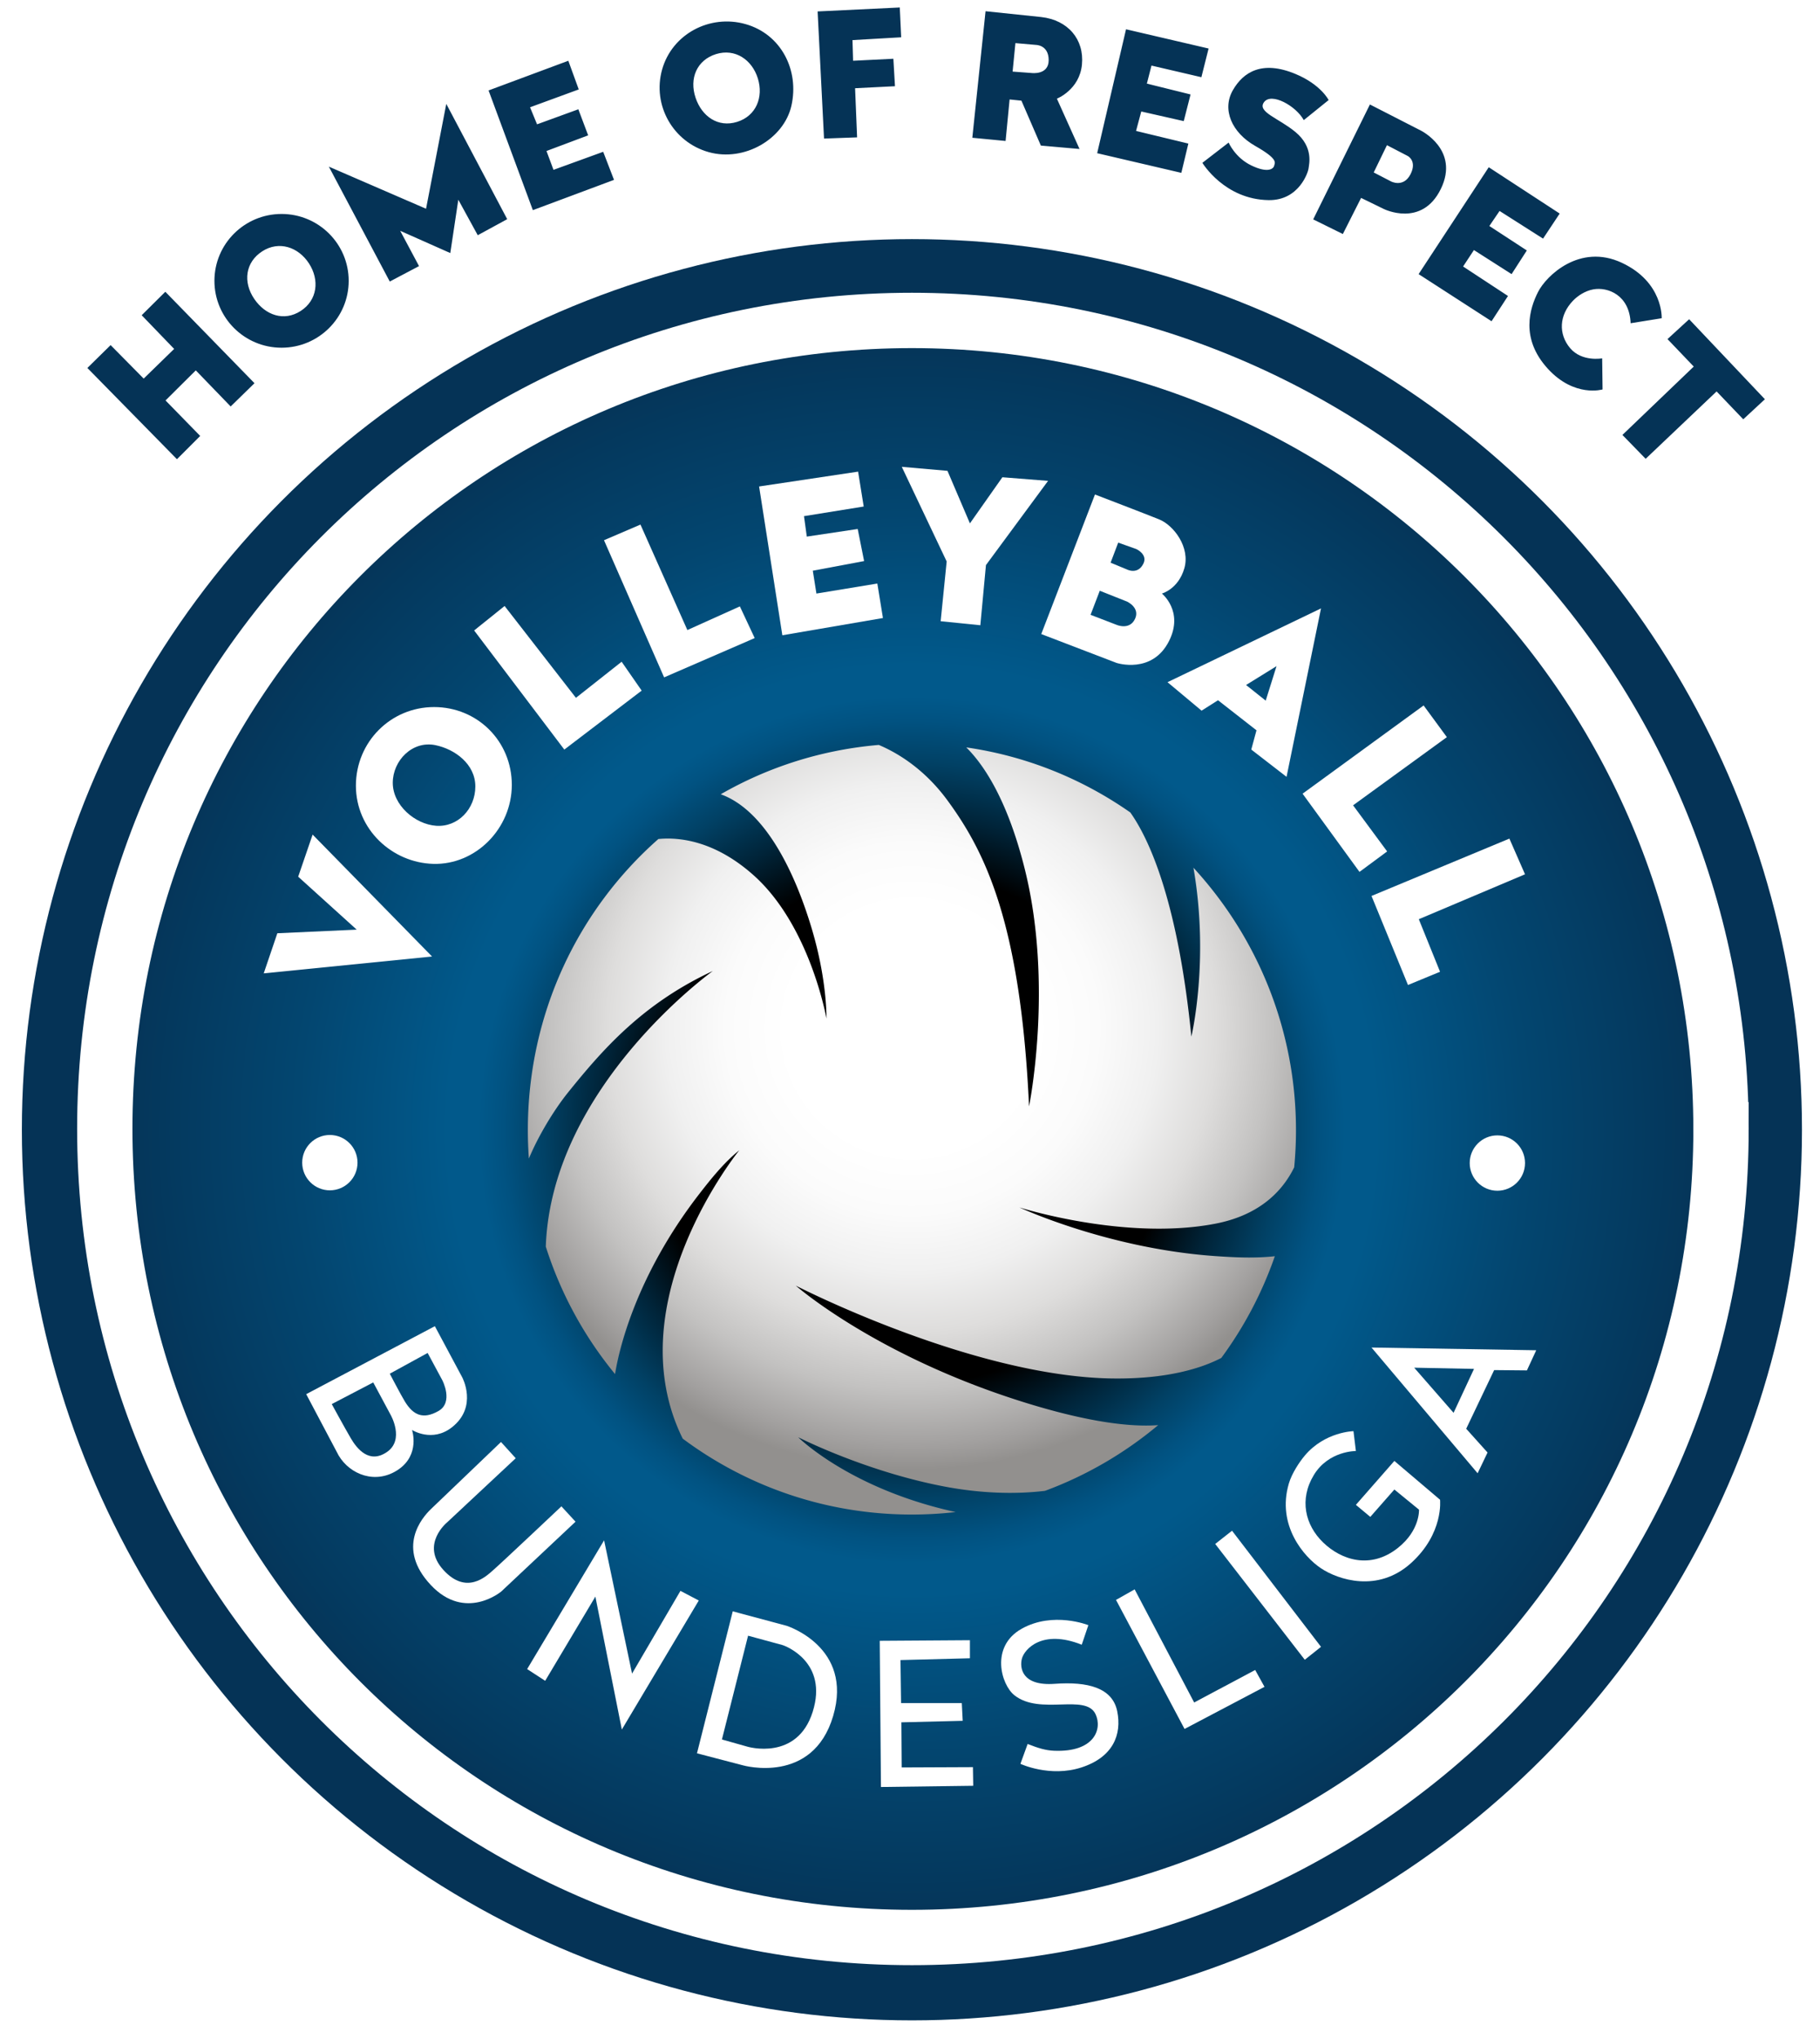
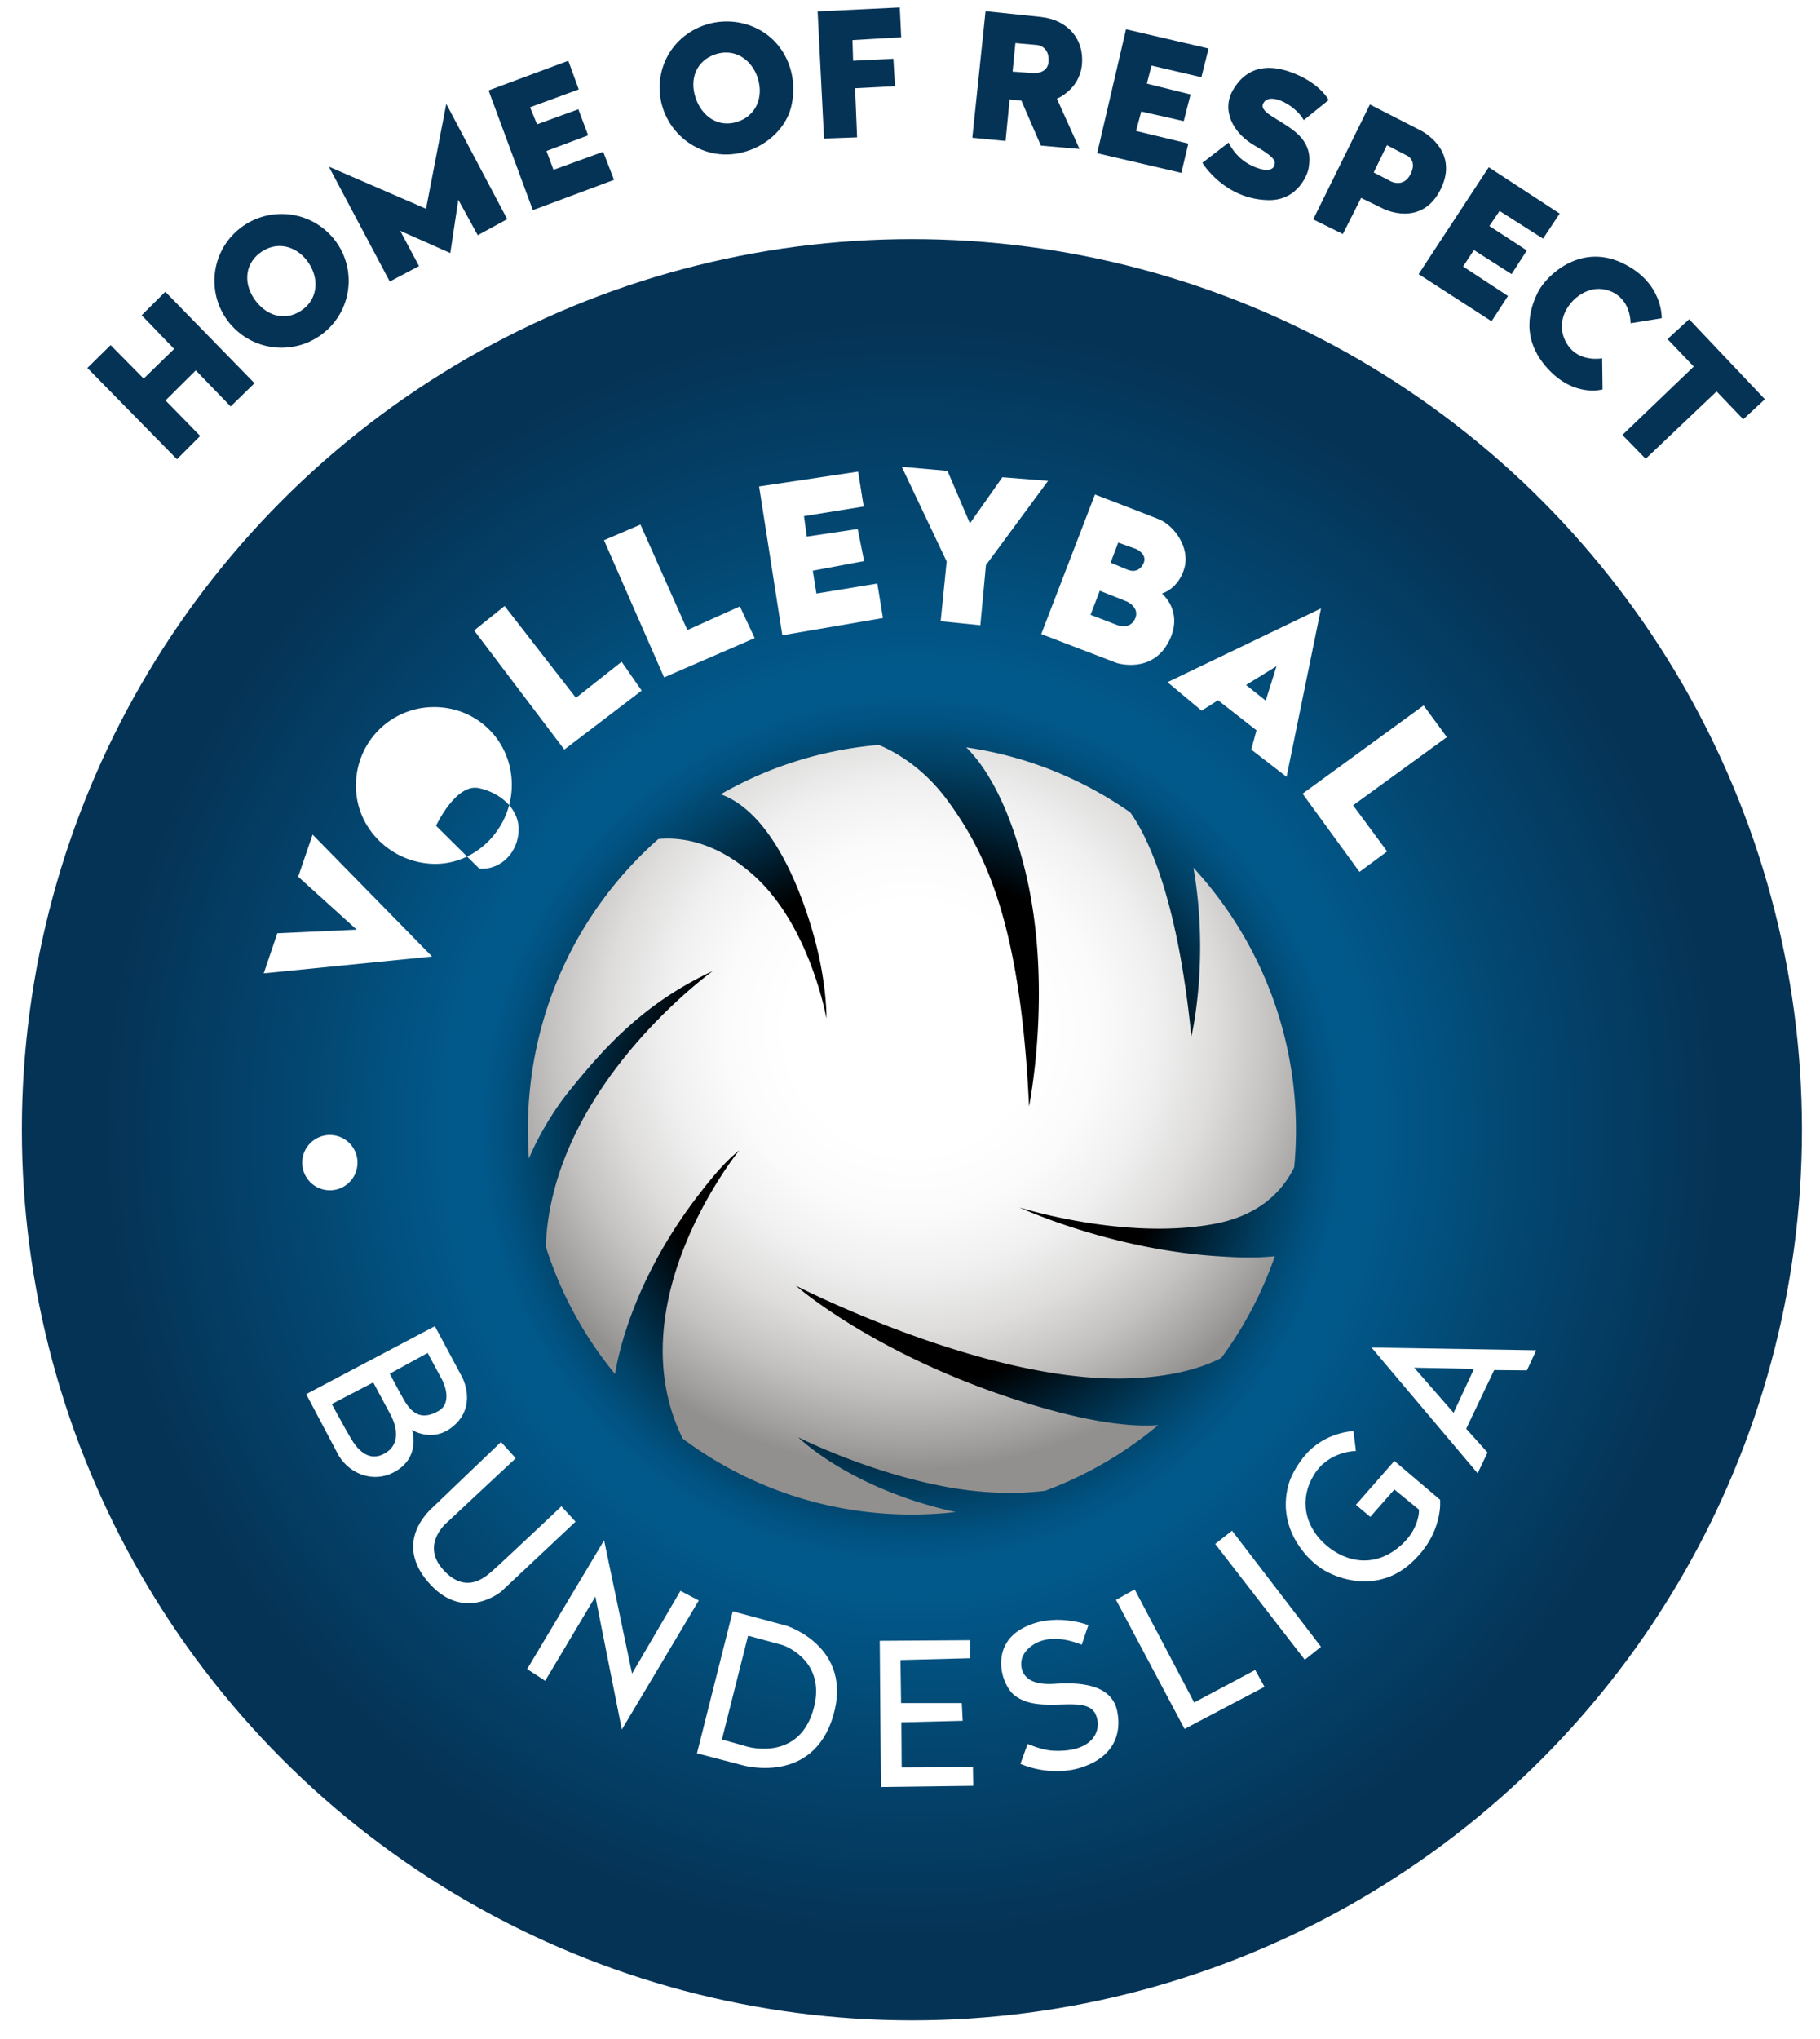
<svg xmlns="http://www.w3.org/2000/svg" width="756.833" height="847.25">
  <filter id="A">
    <feGaussianBlur in="SourceAlpha" stdDeviation="3" />
    <feOffset result="B" />
    <feMerge>
      <feMergeNode in="B" />
      <feMergeNode in="SourceGraphic" />
    </feMerge>
  </filter>
  <circle fill="none" stroke="#fff" cx="379.214" cy="469.486" r="375.513" />
  <radialGradient id="B" cx="379.214" cy="469.486" r="370.12" gradientUnits="userSpaceOnUse">
    <stop offset=".521" stop-color="#01598b" />
    <stop offset=".691" stop-color="#034670" />
    <stop offset=".909" stop-color="#053356" />
  </radialGradient>
  <circle fill="url(#B)" cx="379.214" cy="469.486" r="370.12" />
-   <path fill="none" stroke="#fff" stroke-width="23" stroke-miterlimit="10" d="M715.667 469.486c0 186.092-150.361 335.681-336.453 335.681S43.577 655.168 43.577 469.076s149.546-335.91 335.637-335.91 336.453 150.229 336.453 336.32z" />
  <radialGradient id="C" cx="379.214" cy="469.486" r="180.119" gradientUnits="userSpaceOnUse">
    <stop offset=".588" />
    <stop offset=".724" stop-color="#002439" />
    <stop offset=".848" stop-color="#014165" />
    <stop offset=".944" stop-color="#015281" />
    <stop offset="1" stop-color="#01598b" />
  </radialGradient>
  <circle fill="url(#C)" cx="379.214" cy="469.486" r="180.12" />
  <radialGradient id="D" cx="379.213" cy="427.487" r="184.121" gradientTransform="matrix(1 0 0 0.996 0 1.597)" gradientUnits="userSpaceOnUse">
    <stop offset=".28" stop-color="#fff" />
    <stop offset=".42" stop-color="#fbfbfb" />
    <stop offset=".555" stop-color="#f0f0f0" />
    <stop offset=".687" stop-color="#dedddc" />
    <stop offset=".818" stop-color="#c3c2c1" />
    <stop offset=".946" stop-color="#a2a09f" />
    <stop offset="1" stop-color="#92908e" />
  </radialGradient>
  <path fill="url(#D)" d="M425.925 582.773c-61.75-19.25-95-48.5-95-48.5s73.501 37.834 131.751 38.584c22.988.295 37.168-4.373 45.195-8.535a159.3 159.3 0 0 0 22.262-42.273c-8.426.943-17.215.479-24.982-.07-44.588-3.15-81.227-20.205-81.227-20.205s44 14 81.5 6.75c18.848-3.645 28.156-14 32.758-23.424.486-5.072.742-10.211.742-15.41 0-41.951-16.184-80.345-42.637-109.083 6.729 38.535-.863 70.167-.863 70.167-5.422-54.367-16.855-81.123-25.391-93.135-19.922-13.938-43.131-23.438-68.219-27.039 6.771 6.658 16.982 21.012 24.359 50.674 12 48.25 1.75 98.5 1.75 98.5-3.5-75.75-18-105.5-34-127.25-9.773-13.287-21.127-19.85-28.488-22.951-23.775 2.021-46.067 9.213-65.724 20.503 17.704 6.36 30.277 30.45 37.911 56.06 6.408 21.498 6.051 37.139 6.051 37.139s-6.75-38.5-30.25-59.5c-16.408-14.662-31.411-15.912-39.646-15.1-33.273 29.313-54.278 72.426-54.278 121.016 0 3.959.149 7.883.433 11.77 3.771-9.107 10.248-19.975 16.344-27.539 14.093-17.48 30.805-36.789 60.147-50.397 0 0-67.089 48.03-69.463 114.526 6.207 19.559 16.073 37.488 28.804 52.977 1.406-8.848 8.042-40.076 35.174-75.045 4.82-6.211 10.235-12.957 16.485-17.957 0 0-51.484 63.189-23.522 119.83 26.604 19.816 59.586 31.549 95.311 31.549a161.62 161.62 0 0 0 18.19-1.037c-43.966-9.609-65.478-31.092-65.478-31.092s28.114 14.34 61.197 20.557c13.729 2.58 28.135 3.324 41.432 1.719 17.301-6.393 33.186-15.695 47.072-27.313-10.698.808-28.024-.839-55.7-9.466z" />
  <path d="M36.333 152.917l37.25 37.916 9.667-9.666-14.417-14.75 12.584-12.5 14.5 15 9.916-9.667-37.083-38-9.833 9.75 13.5 14-12.667 12.333L46 143.417zm80.75-64c-15.417 0-27.917 12.442-27.917 27.792s12.499 27.791 27.917 27.791S145 132.058 145 116.709s-12.499-27.792-27.917-27.792zm7.969 40.302c-6.975 4.512-14.71 1.76-19.302-4.969-4.833-7.083-3.694-15.291 3.281-19.802s15.045-1.789 19.469 5.052 3.528 15.208-3.448 19.719zM162.083 117L136.75 69.25l40.417 17.5 8.416-43.583 25.334 47.916-12.25 6.667L190.583 83l-3.333 22.167-20.833-9.25 7.833 14.666zm41.084-79.417l18.416 49.75 33.75-12.583-4.5-11.667-20.666 7.5-2.917-7.833 17.333-6.5-4.083-10.833-17.167 6.25-2.916-7.084 20.25-7.416-4.334-11.917zM309.958 10c-14.847-4.155-30.497 4.153-34.634 18.935s4.547 30.131 19.394 34.287 31.24-5.472 34.375-19.239c3.376-14.828-4.287-29.828-19.135-33.983zm-3.447 40.653c-7.933 2.465-14.64-2.27-17.248-9.987-2.746-8.124.563-15.72 8.496-18.185s14.971 2.333 17.387 10.112-.702 15.596-8.635 18.06zM340 4.75l34.167-1.64.583 12.39-20.25 1.167.25 8.583 16.75-.833.667 11.416-16.584.834.834 20.416-13.75.5zm109.917 22.083c1-10.5-5.832-18.5-16.916-19.75l-23.167-2.417-5.5 52.583 13.833 1.333 1.667-17.25 4.917.5 8.083 18.667 16.083 1.417L439.5 41s9.417-3.667 10.417-14.167zm-21 3.5l-7.833-.583 1.167-11.833 8.583.75s5.25 0 5.25 6.333-7.167 5.333-7.167 5.333zm39.333-18.166l-12 51.5 35 8.166 2.917-12.166-21.75-5.25 2.166-8.084 17.667 4 2.833-11.083-18.166-4.5 1.916-7.5 20.75 4.833 3-11.916zm84.25 29.416s-3.167-6.417-13.75-10.833c-13.969-5.83-21.778-.766-26.084 6.75-4.583 8-.5 17.583 9.334 23.167 9.694 5.504 8.166 6.917 7.833 8.25s-2.75 3.083-9.5-.167-9.417-9.5-9.417-9.5L500 67.667s9.167 15.255 27.583 15.5c12.583.167 16.416-11.583 16.583-13.25s2.167-8.75-5.5-15.083c-7.011-5.791-16.084-8.334-13-12.417s13.25 1.583 16.5 7.5l10.334-8.334zm38.333 12.667l-21.167-10.833-23.583 47.75 12.333 6.083 7.584-15 9.416 4.583s15.834 7.917 23.75-8.333-8.333-24.25-8.333-24.25zM586.5 72.5c-2.917 5.583-8 2.917-8 2.917l-7.25-3.75 5.5-11.333 8.666 4.5c.001-.001 3.997 2.092 1.084 7.666zm3.417 41.417L619.083 69.5l29.5 19.25-6.916 10.417-18.084-11.5-4.25 6.25 15.584 10.166-6.334 9.834-15.666-10-4.5 6.833L627.083 123l-6.833 10.5zm88.166 20.416L691 132.25s.75-15-16.667-23.083-31.333 5.417-34.75 12.167-7.52 19.267 4.083 31.917c11.084 12.083 22.75 8.583 22.75 8.583l-.166-12.917s-8.418 1.583-13.334-4.25S648.333 131 654.083 125c1.936-2.02 4.992-4.117 8.5-4.75 6-1.083 15.058 2.363 15.5 14.083zm15.334 6.584l9-8.25 31.5 33.25-9 8.333-11.084-11.583-29.5 28-9.666-9.917 29.666-28.417z" fill="#053356" />
  <g filter="url(#A)" fill="#fff">
    <path d="M109.667 404.5l70-7L130 346.833l-6 17.5 24.333 22-33 1.5z" />
-     <path d="M180.5 293.834c-18.041 0-32.5 14.533-32.5 32.667s15.003 32.014 32.167 32.5c17.667.5 32.667-14.7 32.667-32.833s-14.292-32.334-32.334-32.334zm.833 49.333c-8.752-.642-18-8.537-18-17.833s8.166-17.643 17.75-15.667c8.083 1.667 16.583 7.87 16.583 17.167s-7.249 17-16.333 16.333z" />
+     <path d="M180.5 293.834c-18.041 0-32.5 14.533-32.5 32.667s15.003 32.014 32.167 32.5c17.667.5 32.667-14.7 32.667-32.833s-14.292-32.334-32.334-32.334zm.833 49.333s8.166-17.643 17.75-15.667c8.083 1.667 16.583 7.87 16.583 17.167s-7.249 17-16.333 16.333z" />
    <path d="M197.167 262l12.666-10.167L239.5 290l19-15 8.333 12-32.166 24.5z" />
    <path d="M251.167 224.5l15.166-6.5 19.5 43.833L307.667 252l6.166 13.167-37.666 16.333z" />
    <path d="M315.667 202.167L325.333 264l41.834-7.167-2.334-14.333-25.333 4.167-1.5-9.5 21.333-4-2.666-13.334L335.5 223l-1.167-8.5 24.834-4-2.334-14.5z" />
    <path d="M375 194l19 1.667 9.333 21.833 13.5-19.167 19 1.5-25.833 35-2.333 25-16.5-1.666 2.5-24.834z" />
    <path d="M482 215.833c-5.279-2.141-26.667-10.333-26.667-10.333L433 263.5l31.333 12s14.831 4.838 21.833-9.167c6.167-12.333-3-19.667-3-19.667s6.834-1.833 9.334-10.5-4.333-17.833-10.5-20.333zm-10 41.334c-2.263 4.875-7.667 2.5-7.667 2.5L453.5 255.5l3.834-10 11.333 4.5c0 0 5.5 2.5 3.333 7.167zm3.5-23c-2.318 4.849-6.834 2.5-6.834 2.5l-6.833-2.833L465 225.5l7.5 2.667s4.833 2.166 3 6z" />
    <path d="M485.5 283.5l14.166 11.833L506.5 291l16 12.5-2.167 8L535 322.833l14.333-70L485.5 283.5zm40.833 7.667l-8.167-6.5 12.667-7.833-4.5 14.333z" />
    <path d="M592 293.167l-50.333 36.666 23.666 32.5 11.5-8.5-14.166-19.166 39-28.334z" />
-     <path d="M570.333 372.333l57.334-23.833 6.5 14.833L590 382l8.833 21.833-13.333 5.5z" />
    <circle cx="137.167" cy="483.166" r="11.5" />
-     <circle cx="622.667" cy="483.332" r="11.5" />
    <path d="M192.208 572.375l-11.375-21.25-53.5 28.25 13.5 25.5c4.757 7.992 15.5 12.125 24.75 5.875s5.75-16.5 5.75-16.5 8.375 5.375 16.625-1.125c10.86-8.556 4.25-20.75 4.25-20.75zm-31.25 31c-7.375 5.125-12.5-1.25-15.125-5.75s-7.875-14.125-7.875-14.125l17.25-9 7.25 13.5s5.875 10.25-1.5 15.375zm21.375-17c-6.375 3.625-10.5 1.75-14-4-1.6-2.629-6.25-11.5-6.25-11.5l15.75-8.625 6.125 11.375s4.75 9.125-1.625 12.75z" />
    <path d="M208.333 599.25l6.125 6.75-28.5 26.625s-11.25 9.125-1.625 19.75 17.819 2.705 20.625.25c4-3.5 28.5-26.625 28.5-26.625l5.875 6.375-30.875 29s-15 12.625-29.375-2.75-3.655-27.88.125-31.5l29.125-27.875z" />
    <path d="M219.208 693.625l7.5 4.875 20.875-35 11 55.25 32-53.625-7.625-4-20.125 34.375-11.625-55.375z" />
    <path d="M327.083 675.625l-22.375-6-14.875 59 19.125 5s29 8.25 37.5-20.5-19.375-37.5-19.375-37.5zm10.875 35.75c-6.5 20.625-27.125 14.5-27.125 14.5l-10.625-3 10.875-43.125 14.25 3.875c1.375.375 19.125 7.125 12.625 27.75z" />
    <path d="M365.833 681.875l.5 60.75 38.375-.5-.125-7.75-29.625.125-.125-18.75 25.5-.625-.375-7.375h-25.25l-.25-17.875 28.875-.75v-7.5z" />
    <path d="M427.333 724.75l-3 8.25s12.25 5.75 25.375 1.5 16.875-13.625 14.875-23.375-12.25-12.375-26-11.375-14.625-6.75-13.625-10.5 8.25-12.375 24.875-5.75l2.75-8.125s-14.625-5.875-27.75 1.5-8.55 23.236-3 27.625c10.75 8.5 29.625-.875 33.75 7.875 2.866 6.079-.375 15.875-17.253 15.189-3.508-.142-6.497-1.064-10.997-2.814z" />
    <path d="M464.083 664.875l7.75-4.375 24.75 47 25.375-13.5 3.875 7-33.25 17.5z" />
    <path d="M505.333 641.625l7-5.5 37 48.25-6.75 5.375z" />
    <path d="M562.833 594.75l1 8.25s-11.375-.125-17.5 10-3.625 20.75 3.875 28 19.625 11.375 31.125 2.25c9.225-7.319 8.75-15.875 8.75-15.875L579.833 619l-10 11.375-6-5 16-18.25 19 16.125s1.625 14-12.125 26.375-30.25 6.875-37.375 2.125-18.5-17.875-13.375-35.25c1.249-4.235 4.405-8.967 6.646-11.625 8.338-9.892 20.229-10.125 20.229-10.125z" />
    <path d="M570.333 560l44.125 52.25 4.125-8.625-8.875-9.875 11.625-24.375 13.625.125 3.875-8.375-68.5-1.125zm34.125 27.125l-16.375-18.75 24.875.5-8.5 18.25z" />
  </g>
</svg>